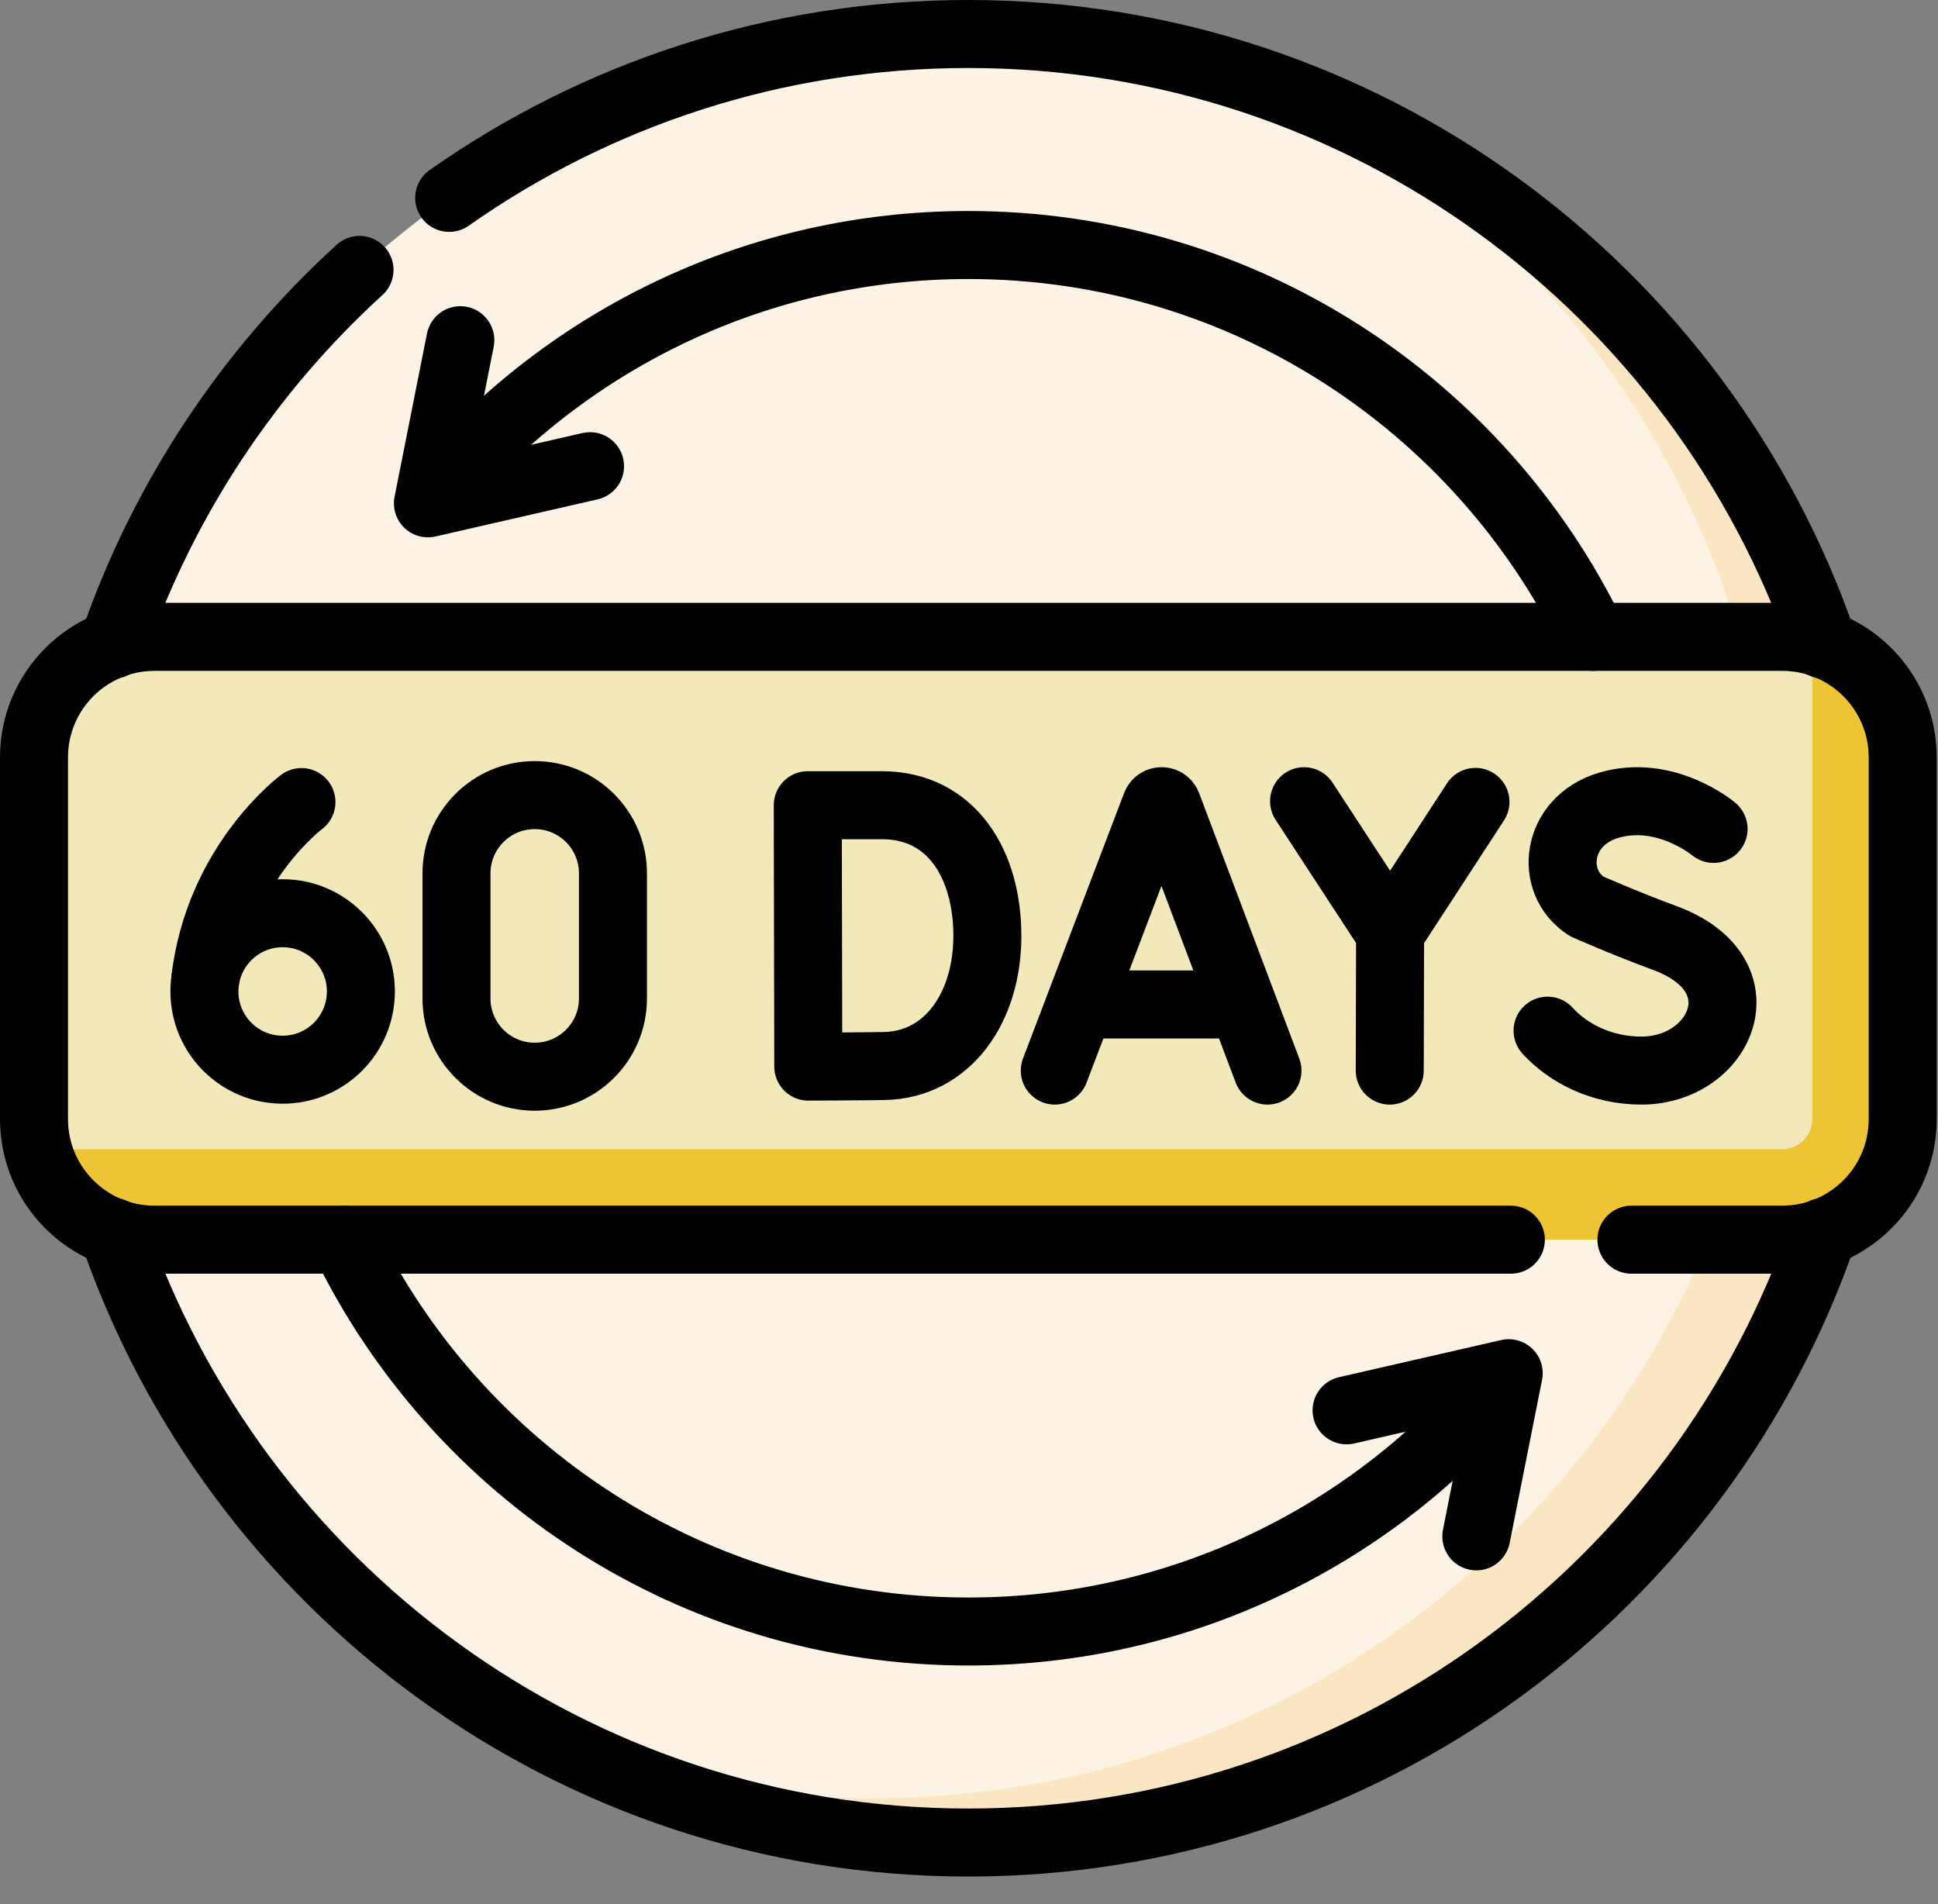
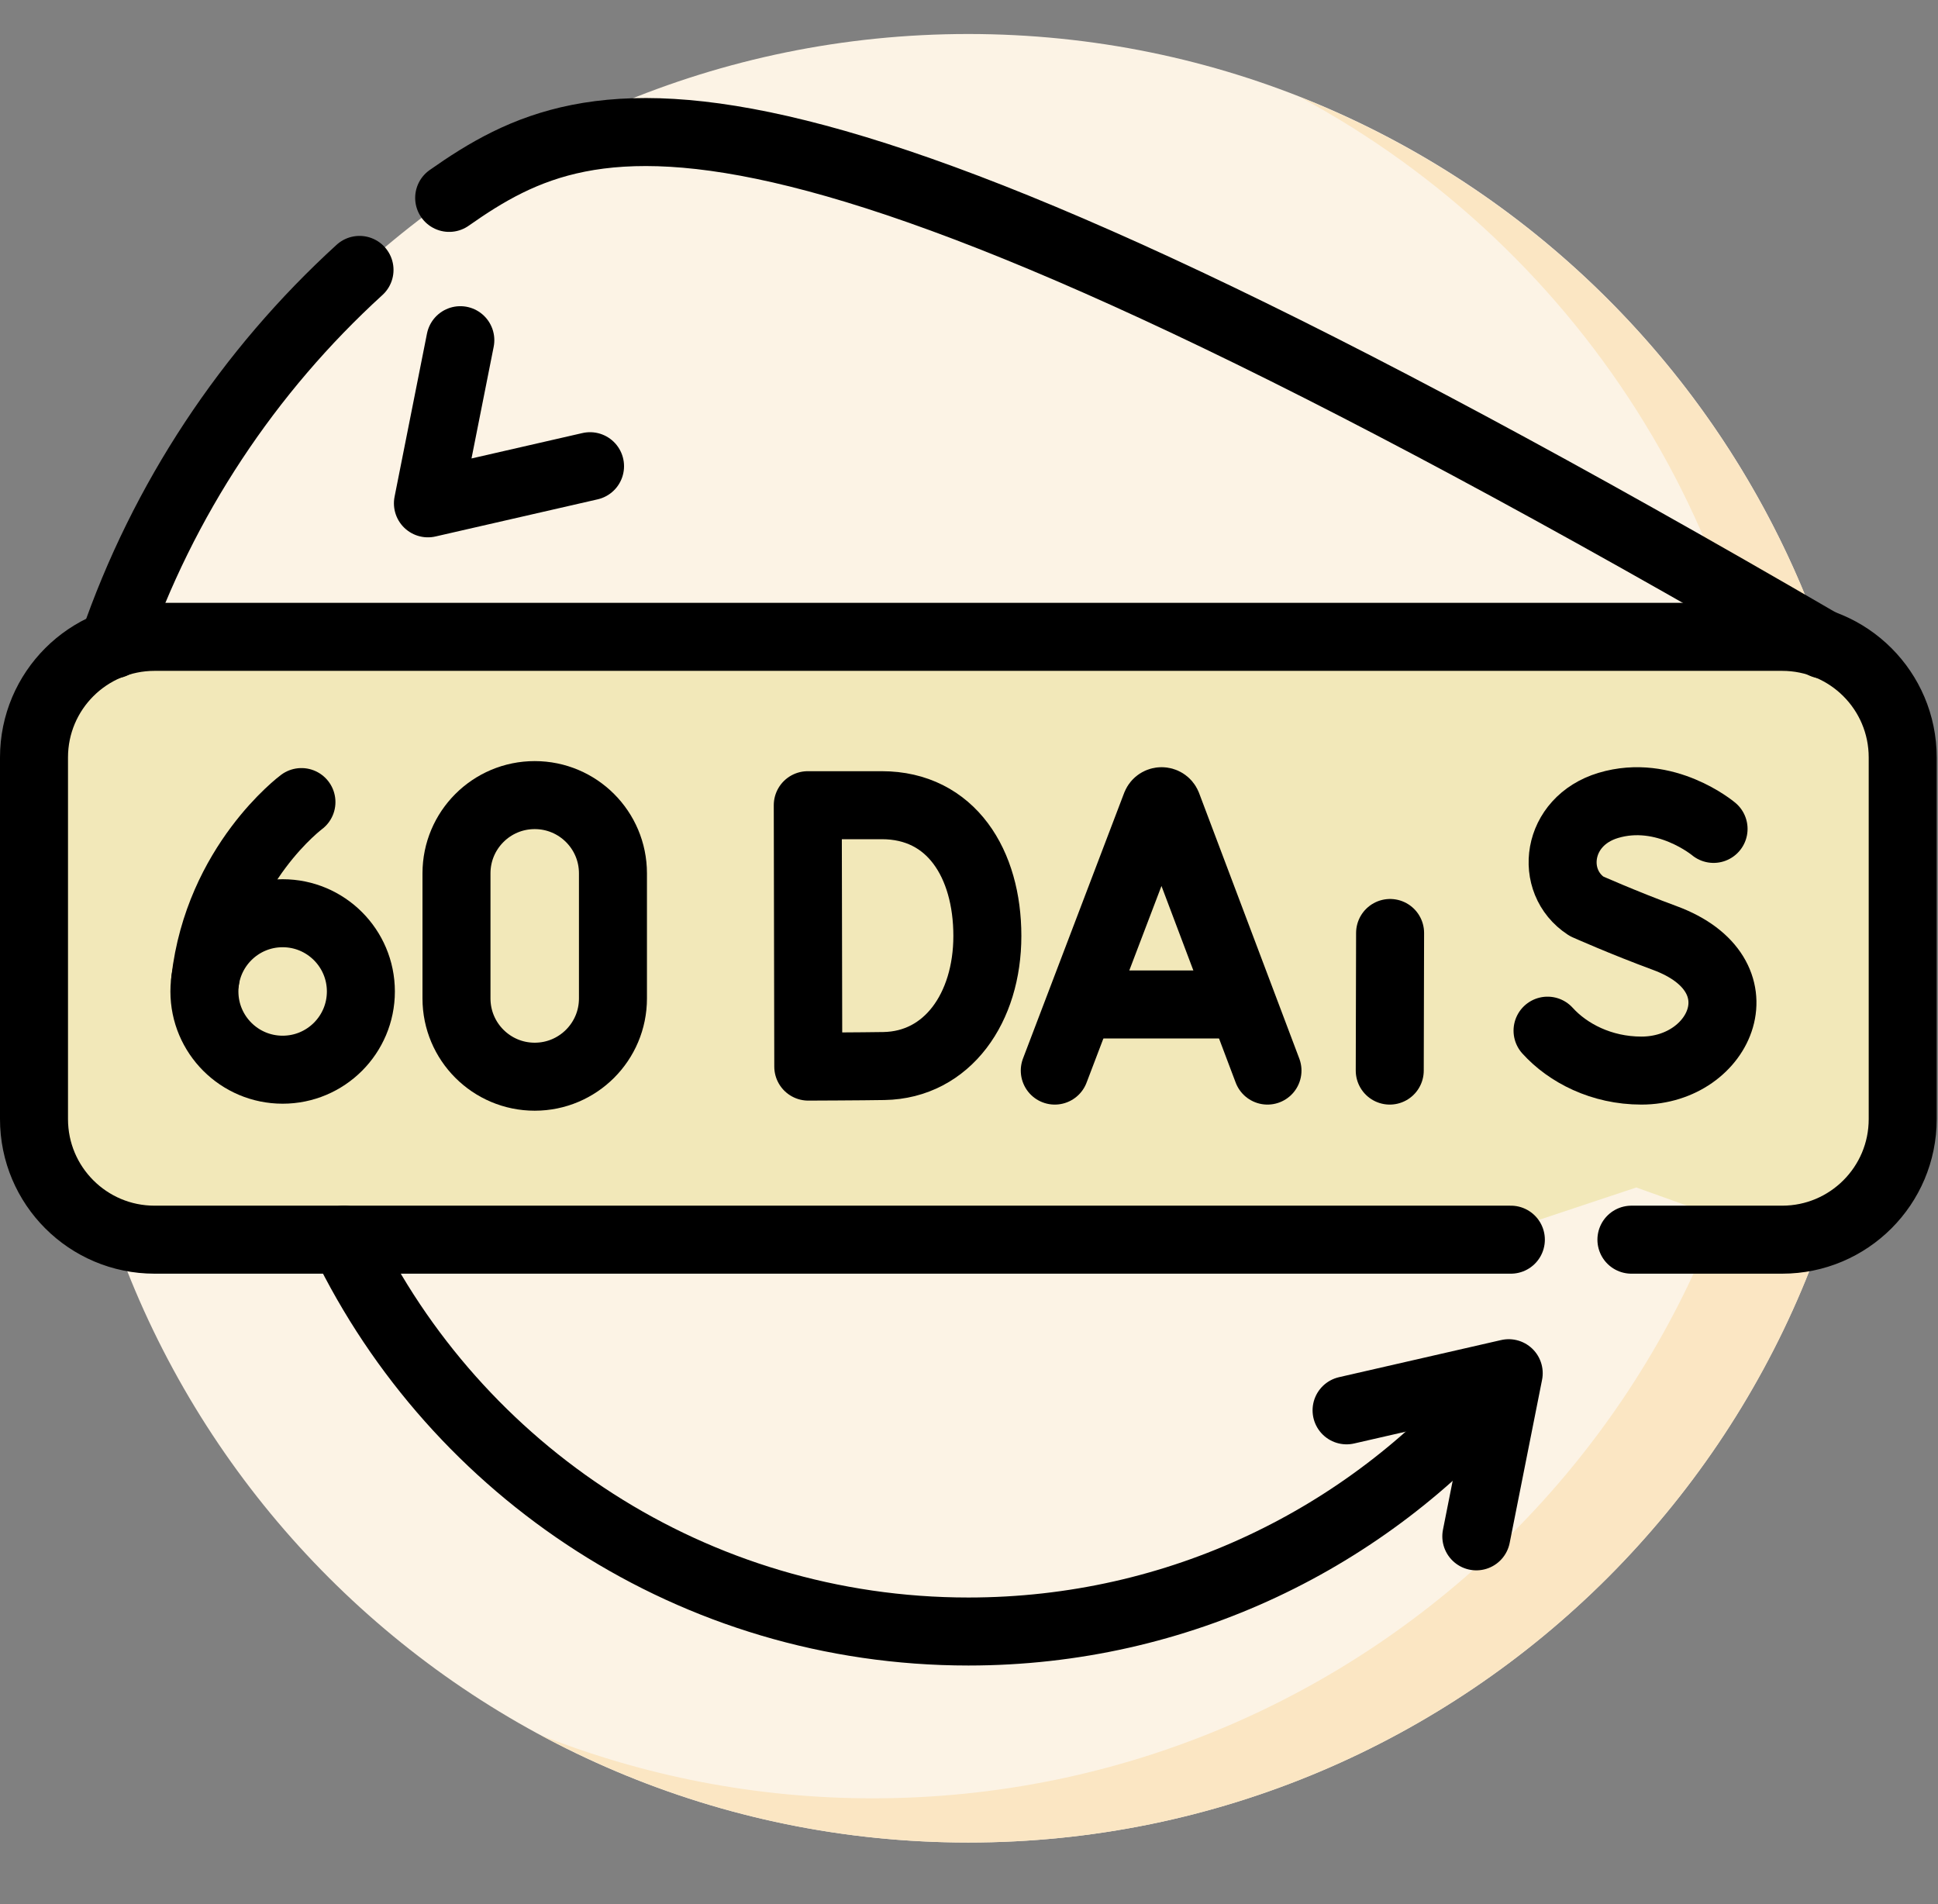
<svg xmlns="http://www.w3.org/2000/svg" width="57" height="56" viewBox="0 0 57 56" fill="none">
  <rect x="0" y="0" width="57" height="56" fill="#808080" stroke="none" />
  <path d="M28.477 54.189C43.165 54.189 55.072 42.282 55.072 27.595C55.072 12.907 43.165 1 28.477 1C13.79 1 1.883 12.907 1.883 27.595C1.883 42.282 13.79 54.189 28.477 54.189Z" fill="#FCF3E5" />
  <path d="M38.223 2.85C46.577 7.334 52.259 16.15 52.259 26.295C52.259 40.983 40.352 52.889 25.665 52.889C22.224 52.889 18.94 52.229 15.922 51.039C19.663 53.047 23.938 54.189 28.48 54.189C43.168 54.189 55.075 42.282 55.075 27.594C55.075 16.347 48.089 6.738 38.223 2.85Z" fill="#FBE6C3" />
  <path d="M4.546 36.459H43.514L48.126 34.924L52.416 36.459C54.374 36.459 55.962 34.872 55.962 32.913V22.276C55.962 20.317 54.374 18.73 52.416 18.73H4.546C2.588 18.73 1 20.317 1 22.276V32.913C1 34.872 2.588 36.459 4.546 36.459Z" fill="#F2E8B9" />
-   <path d="M53.302 18.855V32.913C53.302 33.402 52.905 33.799 52.416 33.799H1.125C1.521 35.326 2.895 36.459 4.546 36.459H52.415C54.374 36.459 55.961 34.871 55.961 32.913V22.275C55.961 20.625 54.829 19.25 53.302 18.855Z" fill="#EDC434" />
  <path d="M31.023 31.486L33.998 23.675C34.059 23.526 34.27 23.526 34.331 23.675L37.279 31.486" stroke="black" stroke-width="2" stroke-miterlimit="10" stroke-linecap="round" stroke-linejoin="round" />
  <path d="M31.953 29.541H36.368" stroke="black" stroke-width="2" stroke-miterlimit="10" stroke-linecap="round" stroke-linejoin="round" />
  <path d="M29.04 27.525C29.04 29.643 27.864 31.32 25.999 31.352C25.378 31.363 23.773 31.369 23.773 31.369L23.758 23.681C23.758 23.681 25.201 23.681 25.935 23.681C27.981 23.681 29.04 25.406 29.04 27.525Z" stroke="black" stroke-width="2" stroke-miterlimit="10" stroke-linecap="round" stroke-linejoin="round" />
  <path d="M50.399 24.378C50.399 24.378 48.977 23.183 47.3 23.688C45.761 24.152 45.546 25.927 46.66 26.653C46.66 26.653 47.752 27.14 48.965 27.587C51.882 28.664 50.625 31.486 48.276 31.486C47.1 31.486 46.113 30.971 45.516 30.312" stroke="black" stroke-width="2" stroke-miterlimit="10" stroke-linecap="round" stroke-linejoin="round" />
-   <path d="M38.355 23.564L40.886 27.439L43.396 23.584" stroke="black" stroke-width="2" stroke-miterlimit="10" stroke-linecap="round" stroke-linejoin="round" />
  <path d="M40.875 31.486L40.885 27.439" stroke="black" stroke-width="2" stroke-miterlimit="10" stroke-linecap="round" stroke-linejoin="round" />
  <path d="M8.866 23.589C8.866 23.589 6.428 25.402 6.035 28.826" stroke="black" stroke-width="2" stroke-miterlimit="10" stroke-linecap="round" stroke-linejoin="round" />
  <path d="M8.313 31.46C9.584 31.46 10.614 30.43 10.614 29.159C10.614 27.889 9.584 26.858 8.313 26.858C7.042 26.858 6.012 27.889 6.012 29.159C6.012 30.43 7.042 31.46 8.313 31.46Z" stroke="black" stroke-width="2" stroke-miterlimit="10" stroke-linecap="round" stroke-linejoin="round" />
  <path d="M18.028 29.365C18.028 30.636 16.997 31.666 15.727 31.666C14.456 31.666 13.426 30.635 13.426 29.365V25.685C13.426 24.414 14.456 23.384 15.727 23.384C16.998 23.384 18.028 24.414 18.028 25.685V29.365Z" stroke="black" stroke-width="2" stroke-miterlimit="10" stroke-linecap="round" stroke-linejoin="round" />
-   <path d="M46.846 18.73C43.548 11.91 36.563 7.206 28.48 7.206C22.3 7.206 16.762 9.955 13.023 14.297" stroke="black" stroke-width="2" stroke-miterlimit="10" stroke-linecap="round" stroke-linejoin="round" />
  <path d="M13.539 10.005L12.586 14.803L17.354 13.711" stroke="black" stroke-width="2" stroke-miterlimit="10" stroke-linecap="round" stroke-linejoin="round" />
  <path d="M10.117 36.459C13.415 43.279 20.4 47.983 28.483 47.983C34.663 47.983 40.201 45.234 43.94 40.892" stroke="black" stroke-width="2" stroke-miterlimit="10" stroke-linecap="round" stroke-linejoin="round" />
  <path d="M43.421 45.184L44.374 40.386L39.605 41.478" stroke="black" stroke-width="2" stroke-miterlimit="10" stroke-linecap="round" stroke-linejoin="round" />
  <path d="M47.983 36.459H52.416C54.374 36.459 55.962 34.872 55.962 32.913V22.276C55.962 20.317 54.374 18.73 52.416 18.73H4.546C2.588 18.73 1 20.317 1 22.276V32.913C1 34.872 2.588 36.459 4.546 36.459H44.437" stroke="black" stroke-width="2" stroke-miterlimit="10" stroke-linecap="round" stroke-linejoin="round" />
  <path d="M10.574 7.938C7.312 10.913 4.793 14.691 3.328 18.957" stroke="black" stroke-width="2" stroke-miterlimit="10" stroke-linecap="round" stroke-linejoin="round" />
-   <path d="M53.63 18.958C50.044 8.511 40.141 1 28.478 1C22.795 1 17.531 2.783 13.211 5.82" stroke="black" stroke-width="2" stroke-miterlimit="10" stroke-linecap="round" stroke-linejoin="round" />
-   <path d="M3.328 36.231C6.915 46.677 16.817 54.189 28.48 54.189C40.144 54.189 50.046 46.677 53.633 36.231" stroke="black" stroke-width="2" stroke-miterlimit="10" stroke-linecap="round" stroke-linejoin="round" />
+   <path d="M53.63 18.958C22.795 1 17.531 2.783 13.211 5.82" stroke="black" stroke-width="2" stroke-miterlimit="10" stroke-linecap="round" stroke-linejoin="round" />
</svg>